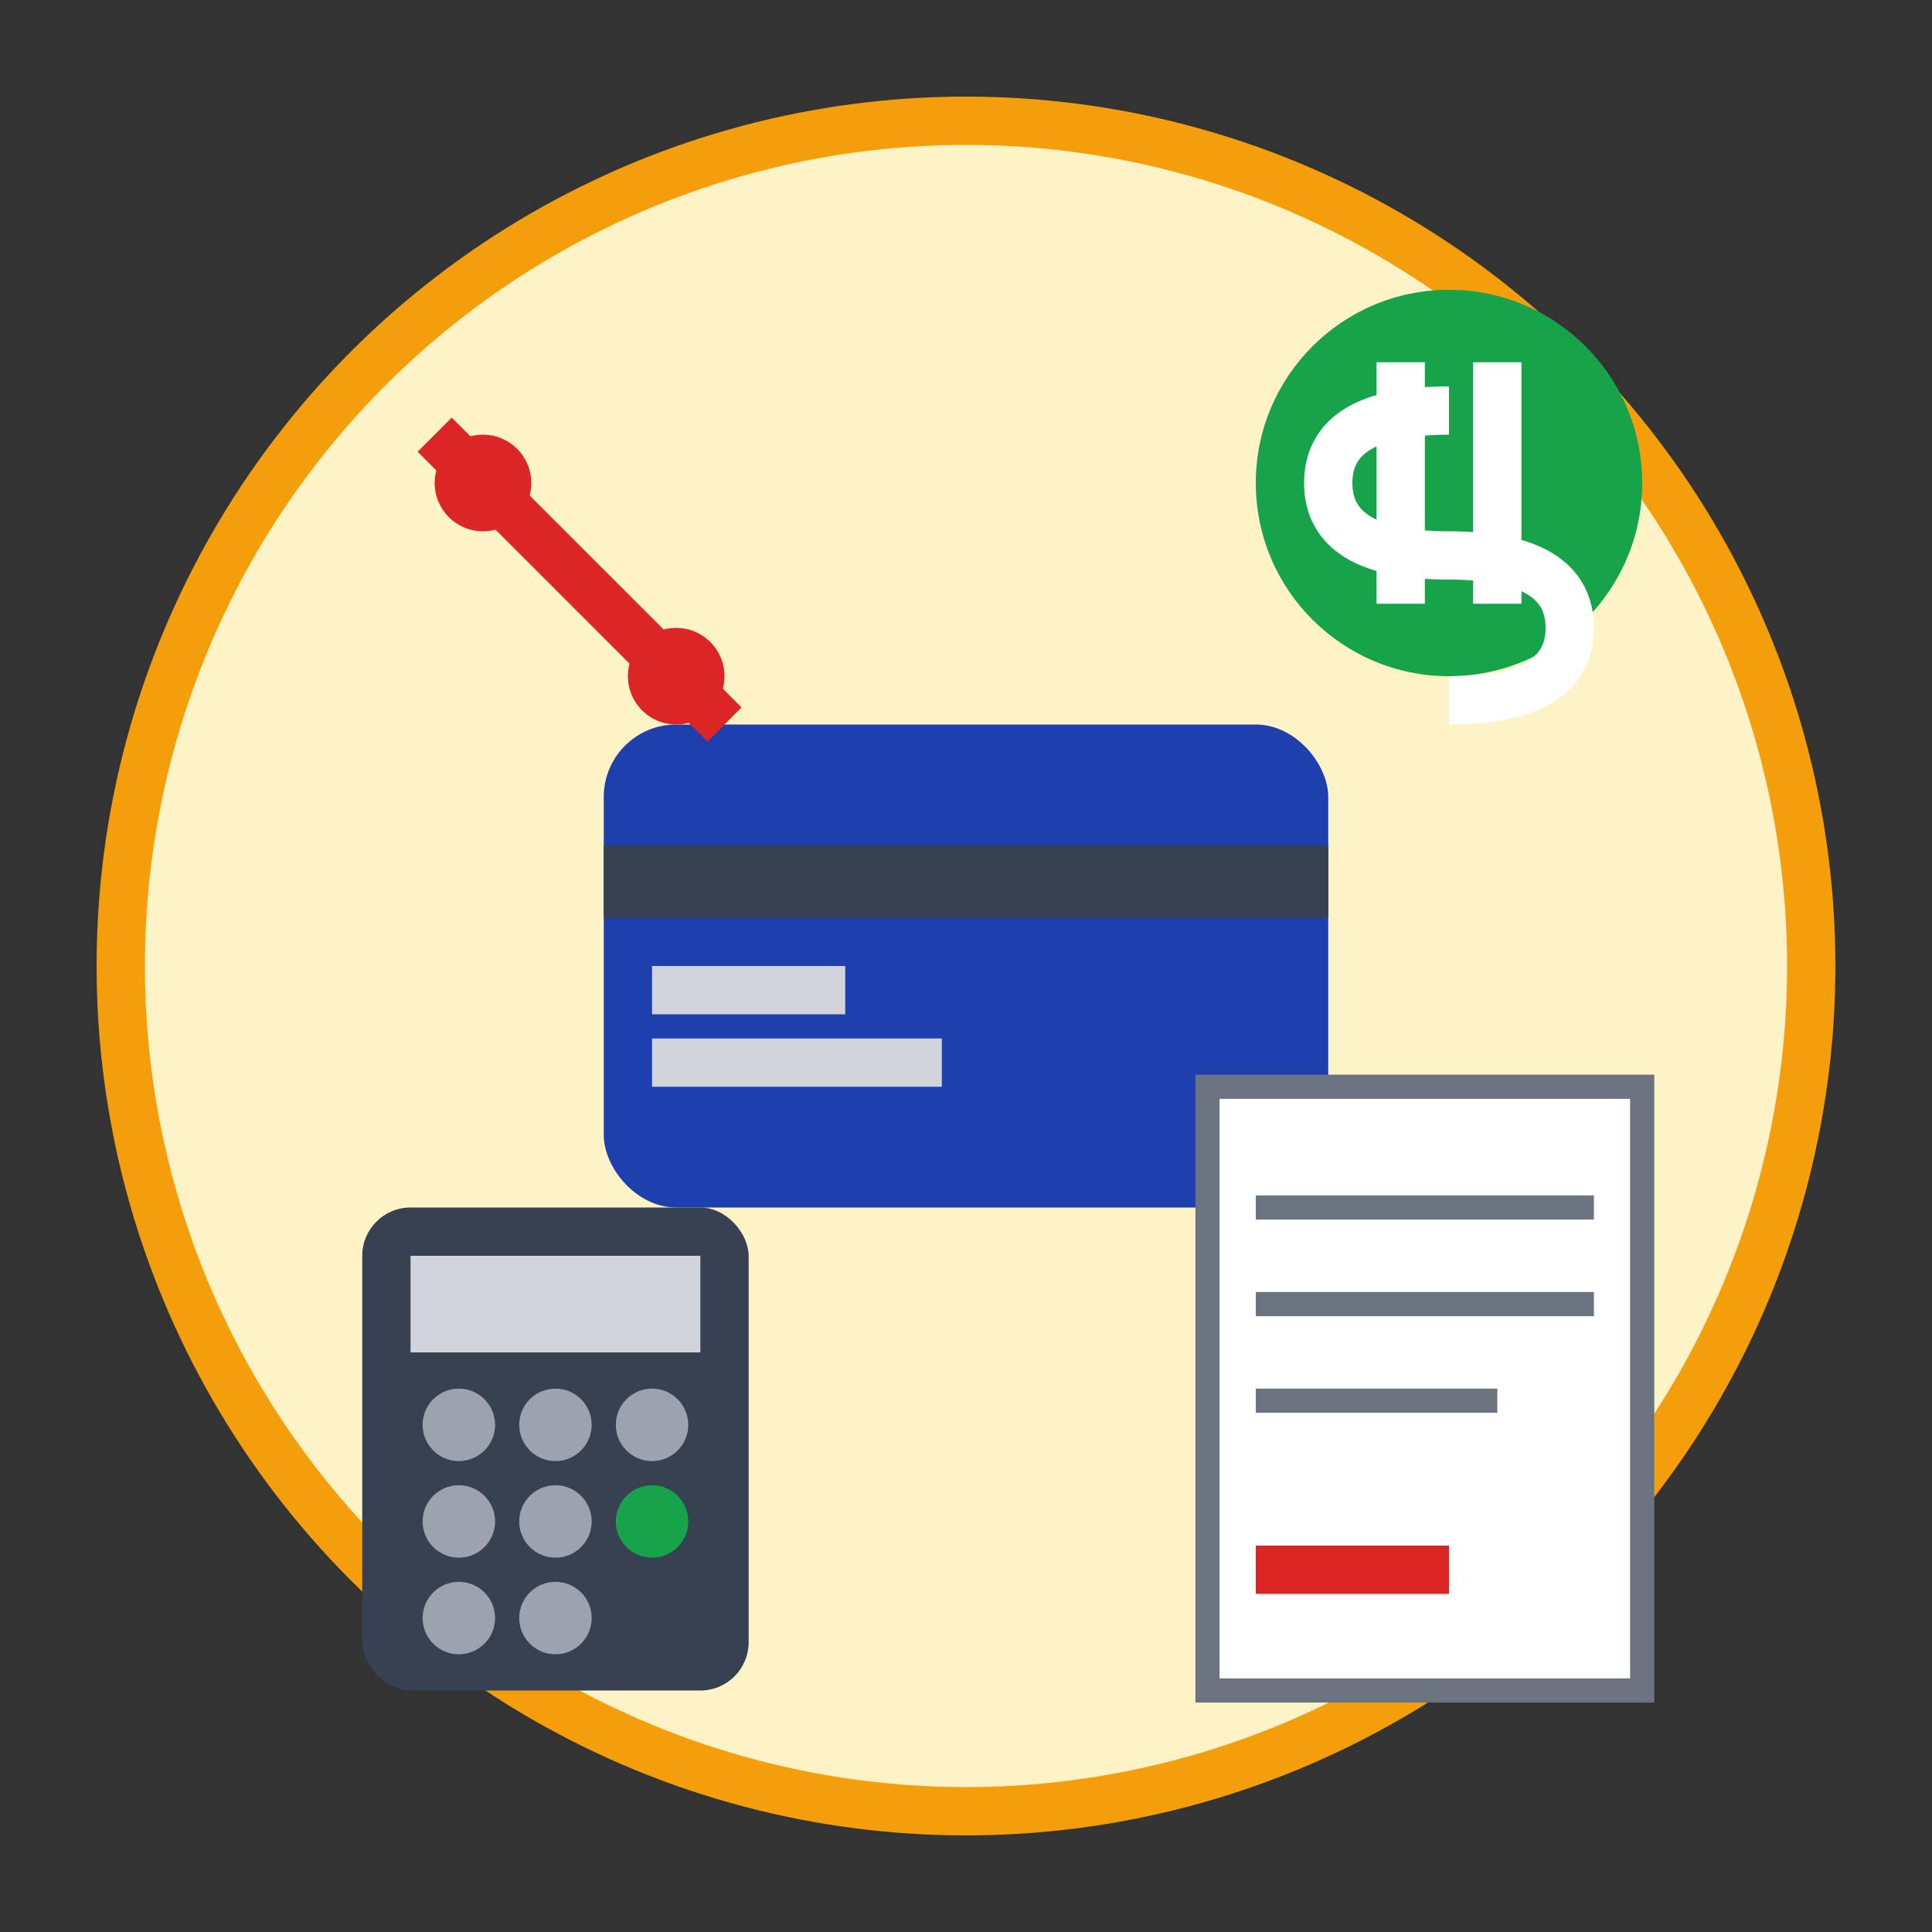
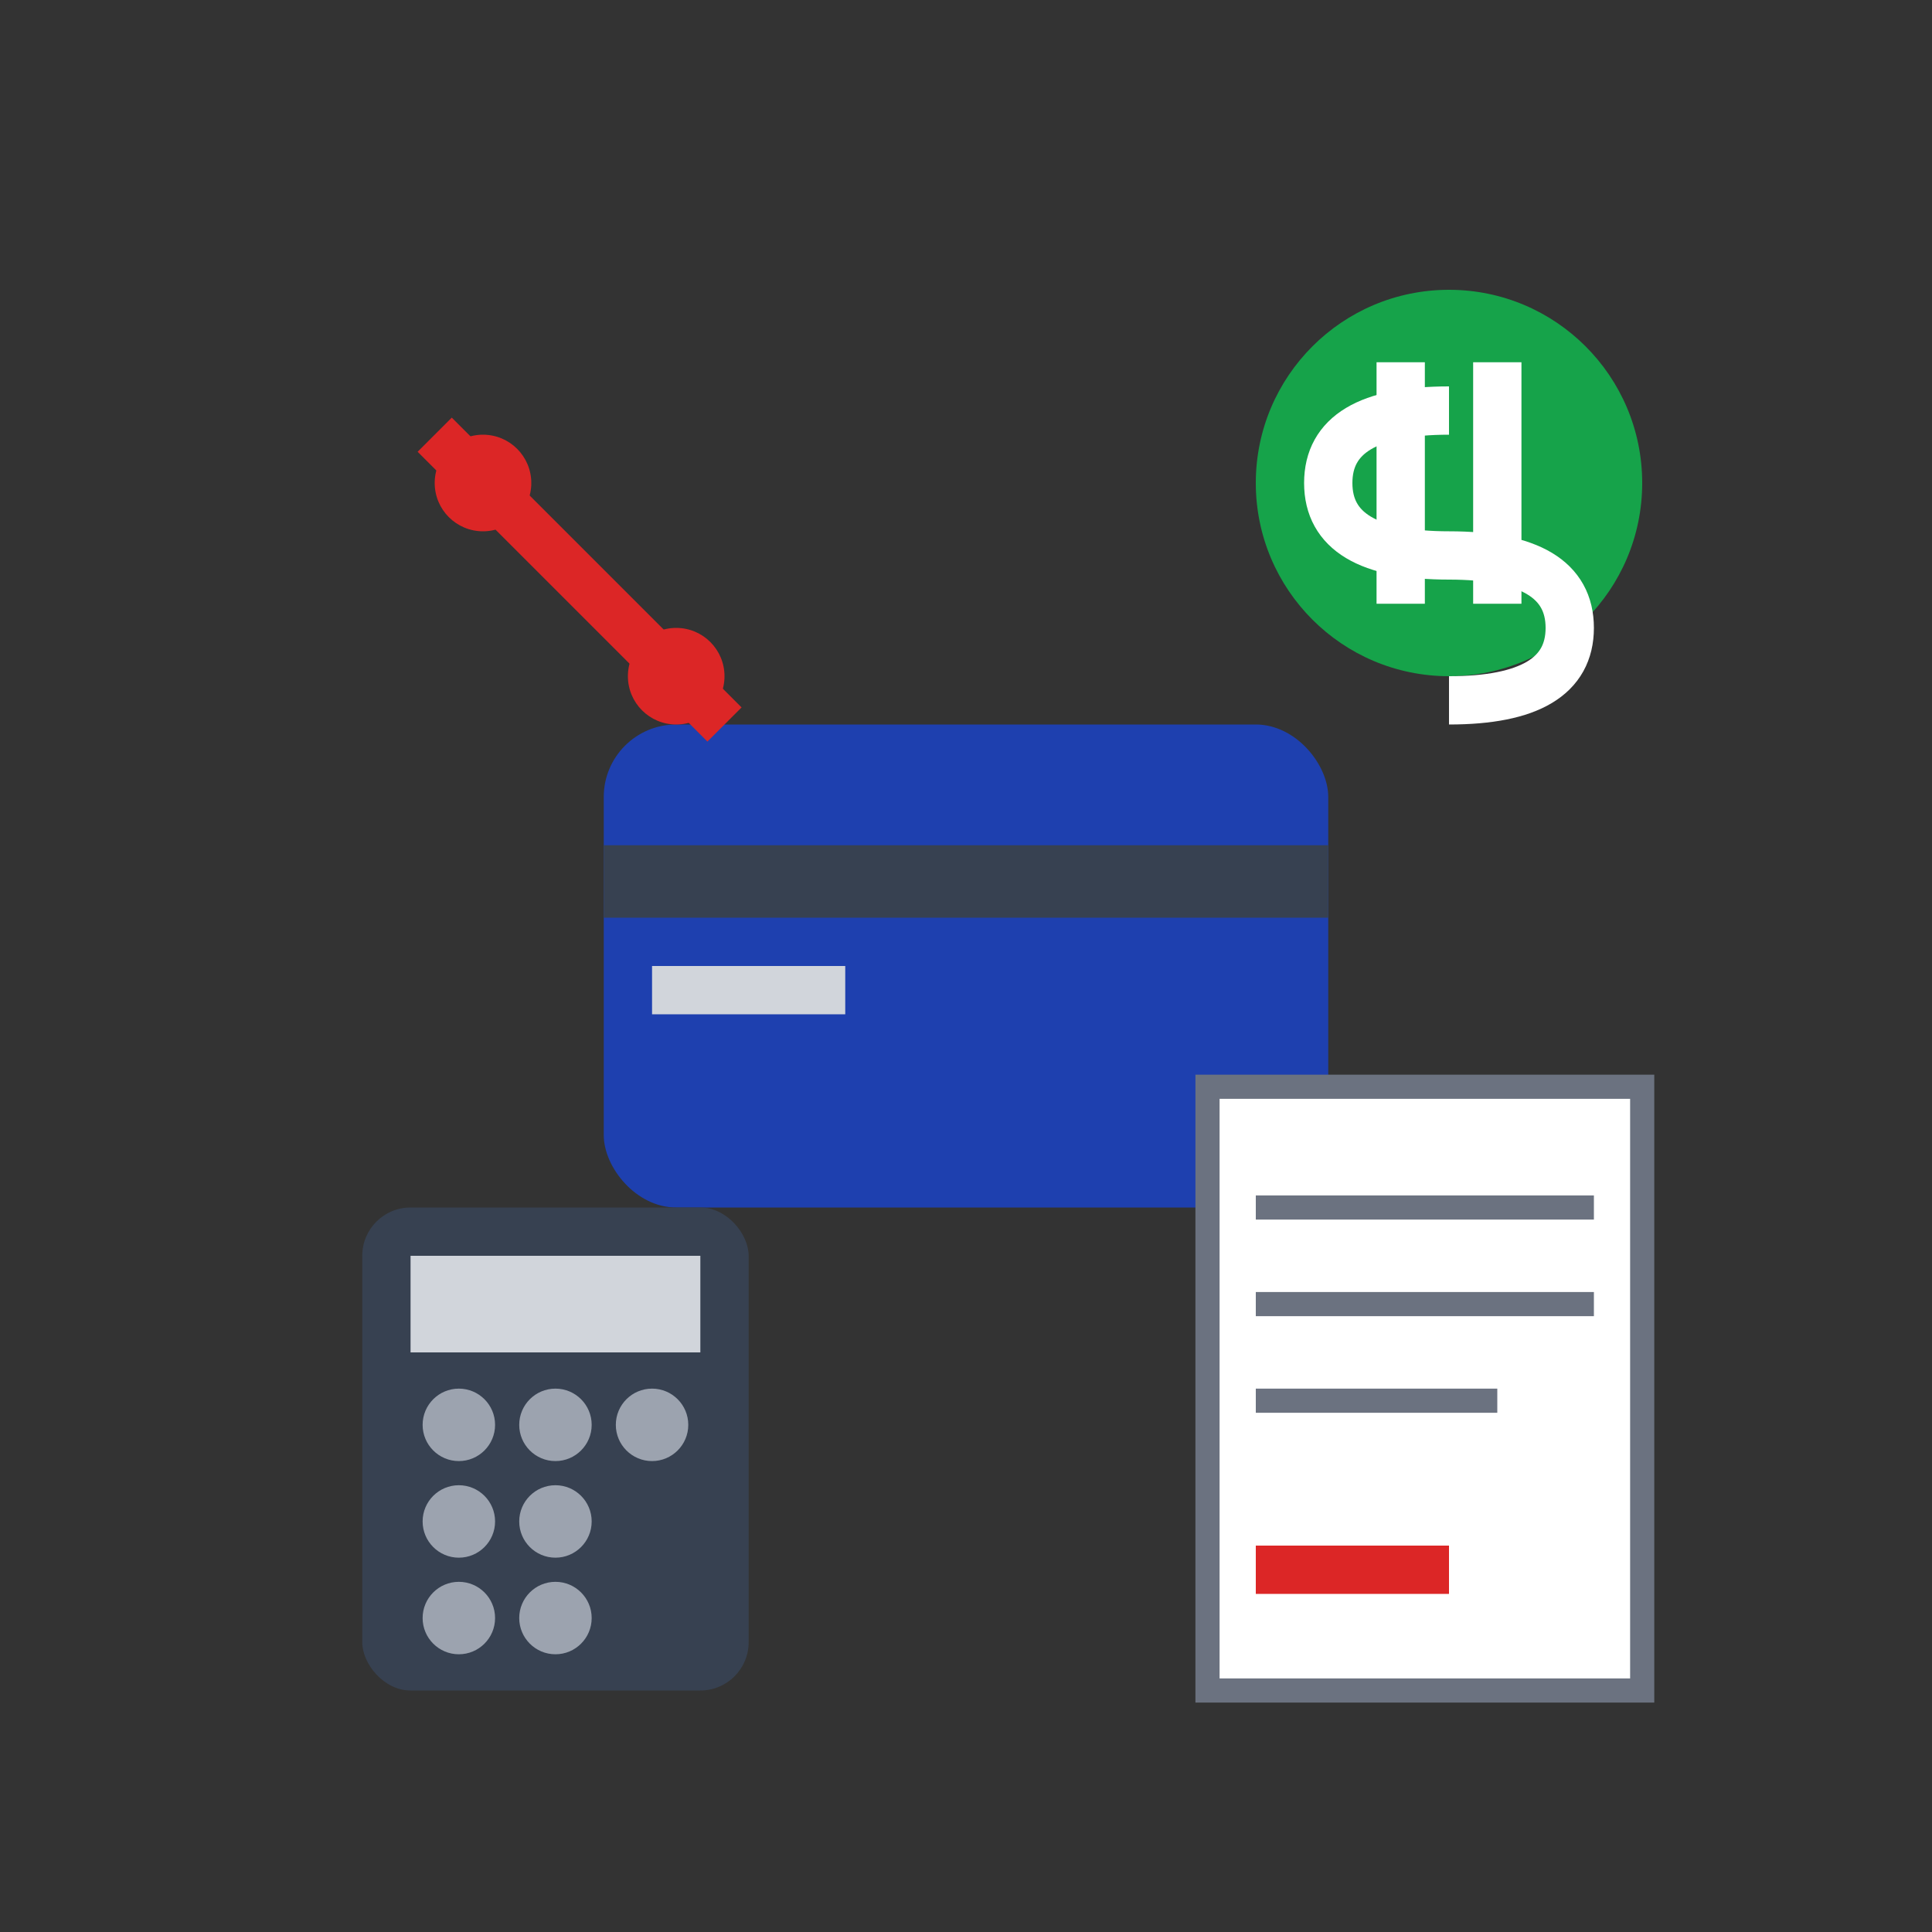
<svg xmlns="http://www.w3.org/2000/svg" width="80" height="80" viewBox="0 0 80 80" fill="none">
  <rect x="0" y="0" width="80" height="80" fill="#333333" stroke="none" />
-   <circle cx="40" cy="40" r="35" fill="#fef3c7" stroke="#f59e0b" stroke-width="2" />
  <rect x="25" y="30" width="30" height="20" fill="#1e40af" rx="3" />
  <rect x="25" y="35" width="30" height="3" fill="#374151" />
  <rect x="27" y="40" width="8" height="2" fill="#d1d5db" />
-   <rect x="27" y="43" width="12" height="2" fill="#d1d5db" />
  <circle cx="60" cy="20" r="8" fill="#16a34a" />
  <path d="M58 25 L58 15" stroke="white" stroke-width="2" />
  <path d="M60 17 Q55 17 55 20 Q55 23 60 23 Q65 23 65 26 Q65 29 60 29" stroke="white" stroke-width="2" fill="none" />
  <path d="M62 25 L62 15" stroke="white" stroke-width="2" />
  <rect x="15" y="50" width="16" height="20" fill="#374151" rx="2" />
  <rect x="17" y="52" width="12" height="4" fill="#d1d5db" />
  <circle cx="19" cy="59" r="1.5" fill="#9ca3af" />
  <circle cx="23" cy="59" r="1.5" fill="#9ca3af" />
  <circle cx="27" cy="59" r="1.5" fill="#9ca3af" />
  <circle cx="19" cy="63" r="1.5" fill="#9ca3af" />
  <circle cx="23" cy="63" r="1.5" fill="#9ca3af" />
-   <circle cx="27" cy="63" r="1.5" fill="#16a34a" />
  <circle cx="19" cy="67" r="1.5" fill="#9ca3af" />
  <circle cx="23" cy="67" r="1.5" fill="#9ca3af" />
  <circle cx="20" cy="20" r="2" fill="#dc2626" />
  <circle cx="28" cy="28" r="2" fill="#dc2626" />
  <path d="M18 18 L30 30" stroke="#dc2626" stroke-width="2" />
  <rect x="50" y="45" width="18" height="25" fill="white" stroke="#6b7280" stroke-width="1" />
  <path d="M52 50 L66 50" stroke="#6b7280" stroke-width="1" />
  <path d="M52 54 L66 54" stroke="#6b7280" stroke-width="1" />
  <path d="M52 58 L62 58" stroke="#6b7280" stroke-width="1" />
  <path d="M52 65 L60 65" stroke="#dc2626" stroke-width="2" />
</svg>